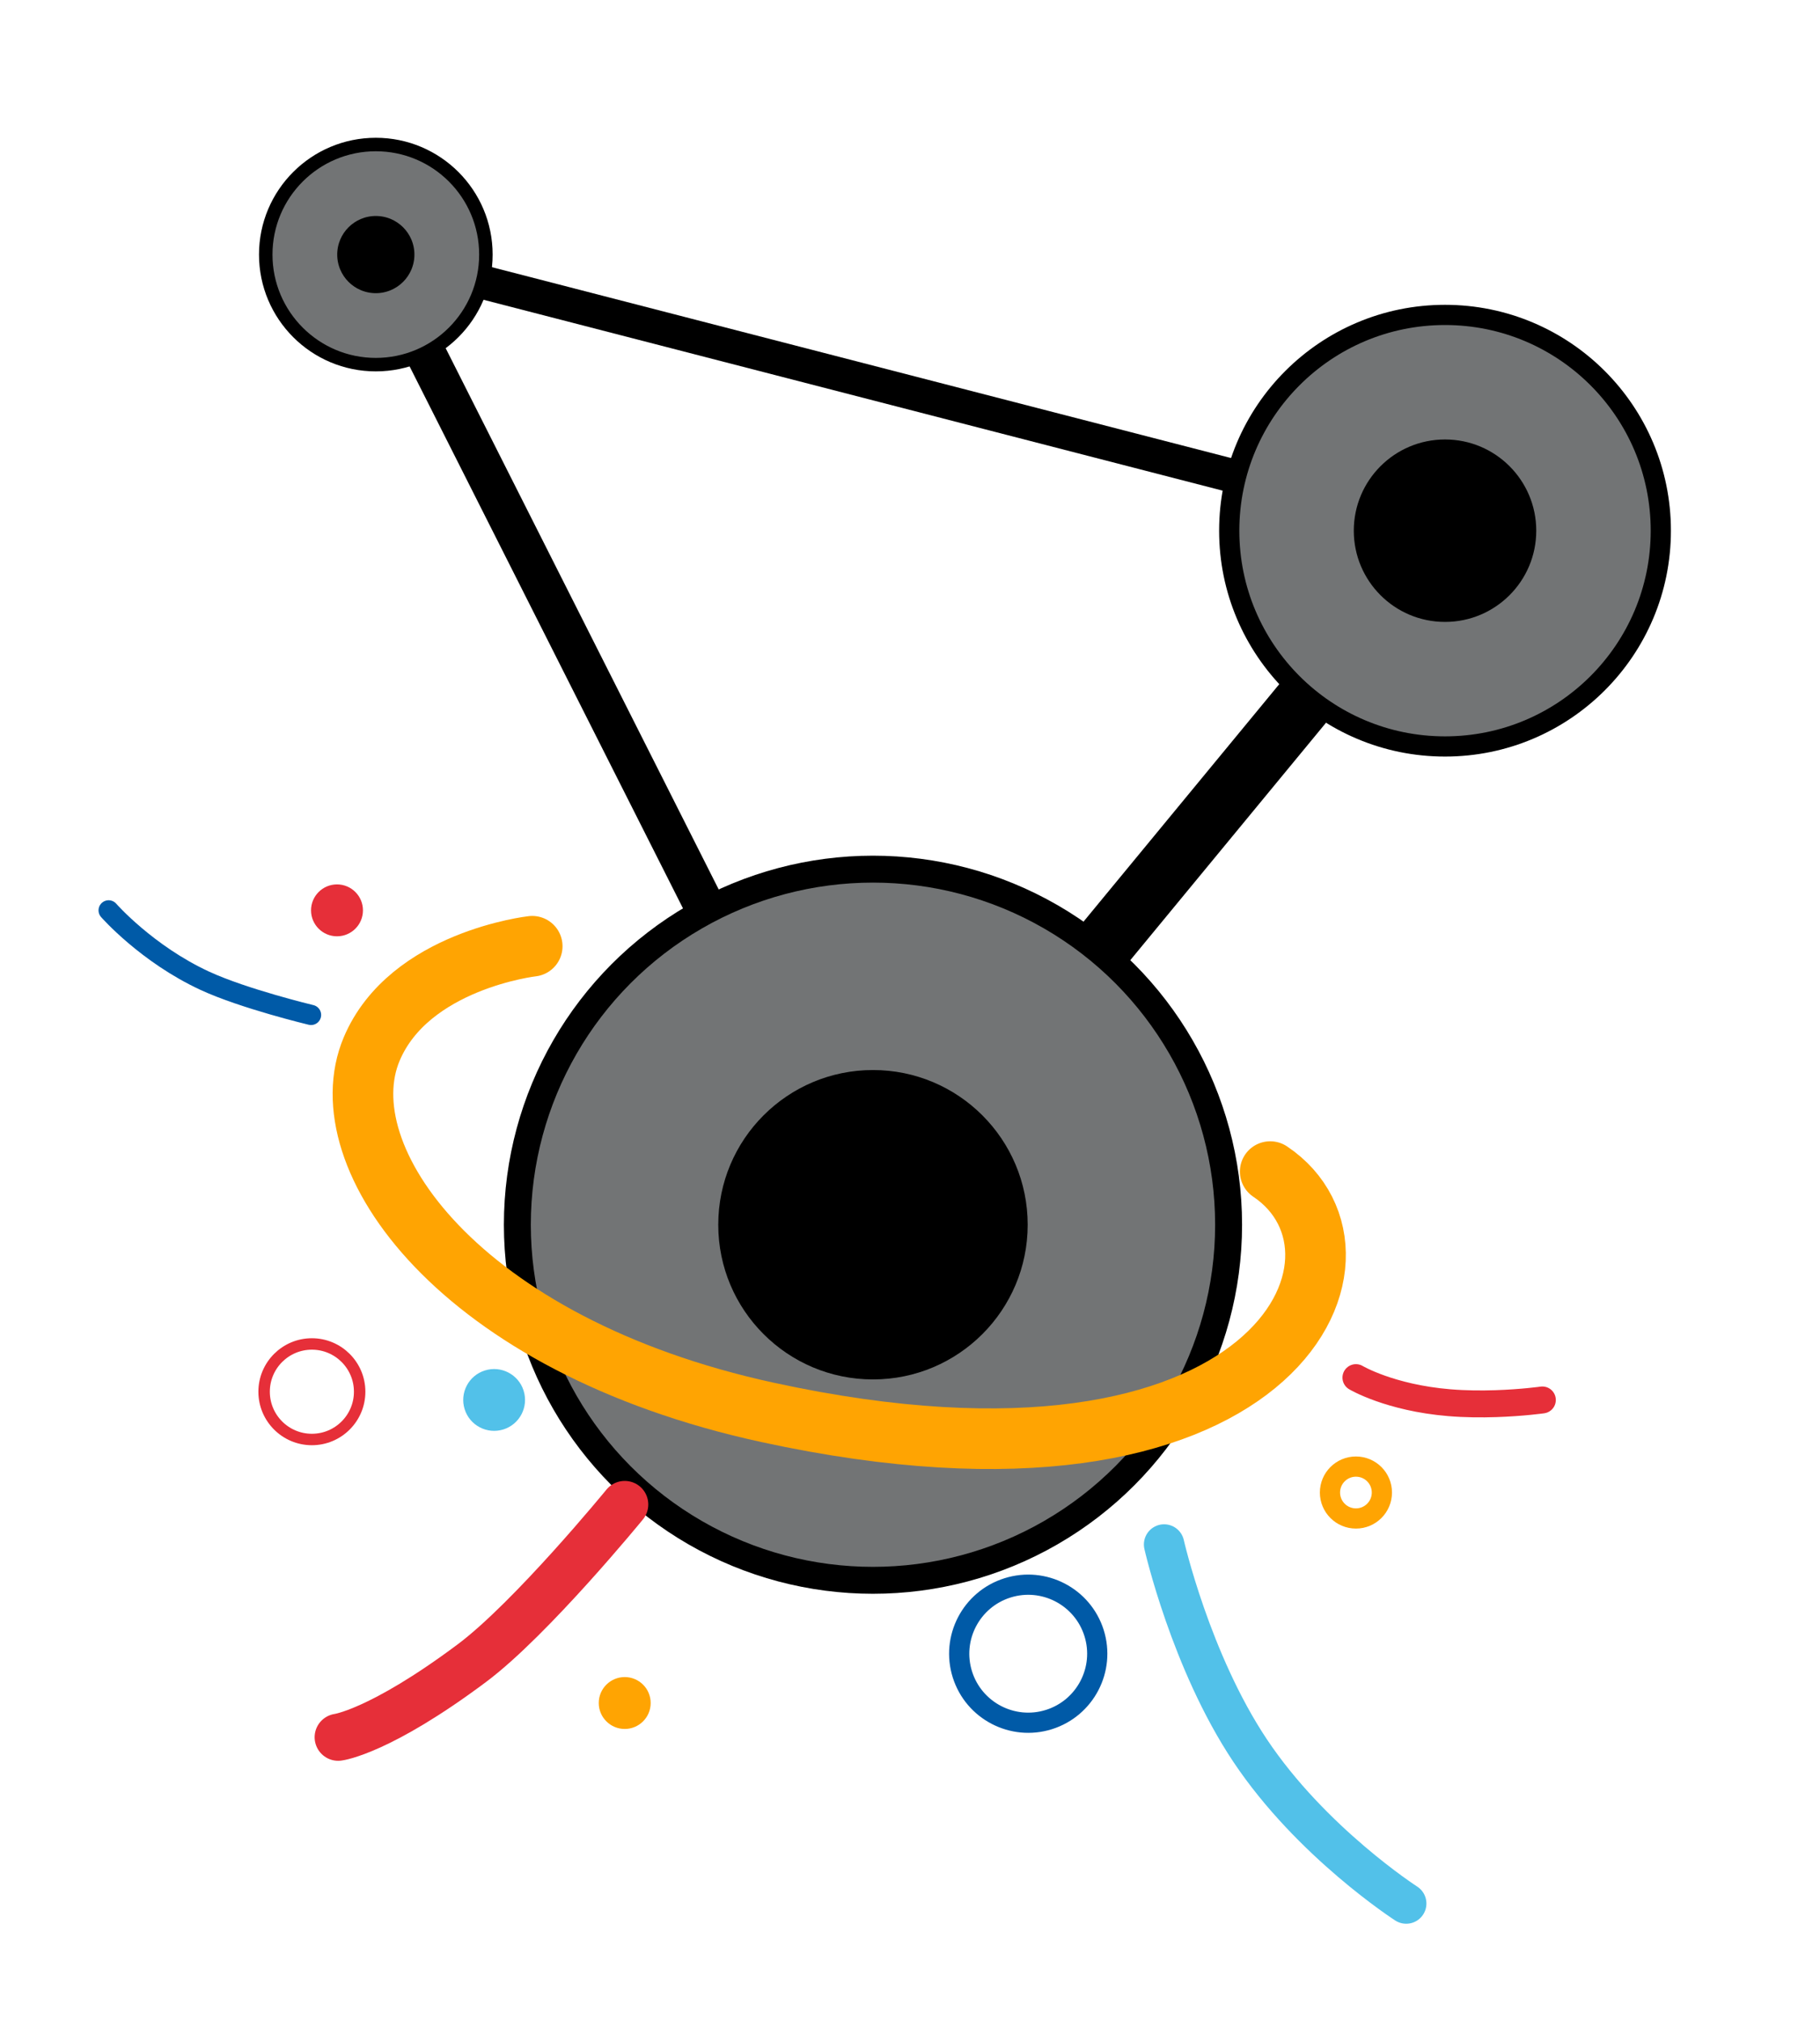
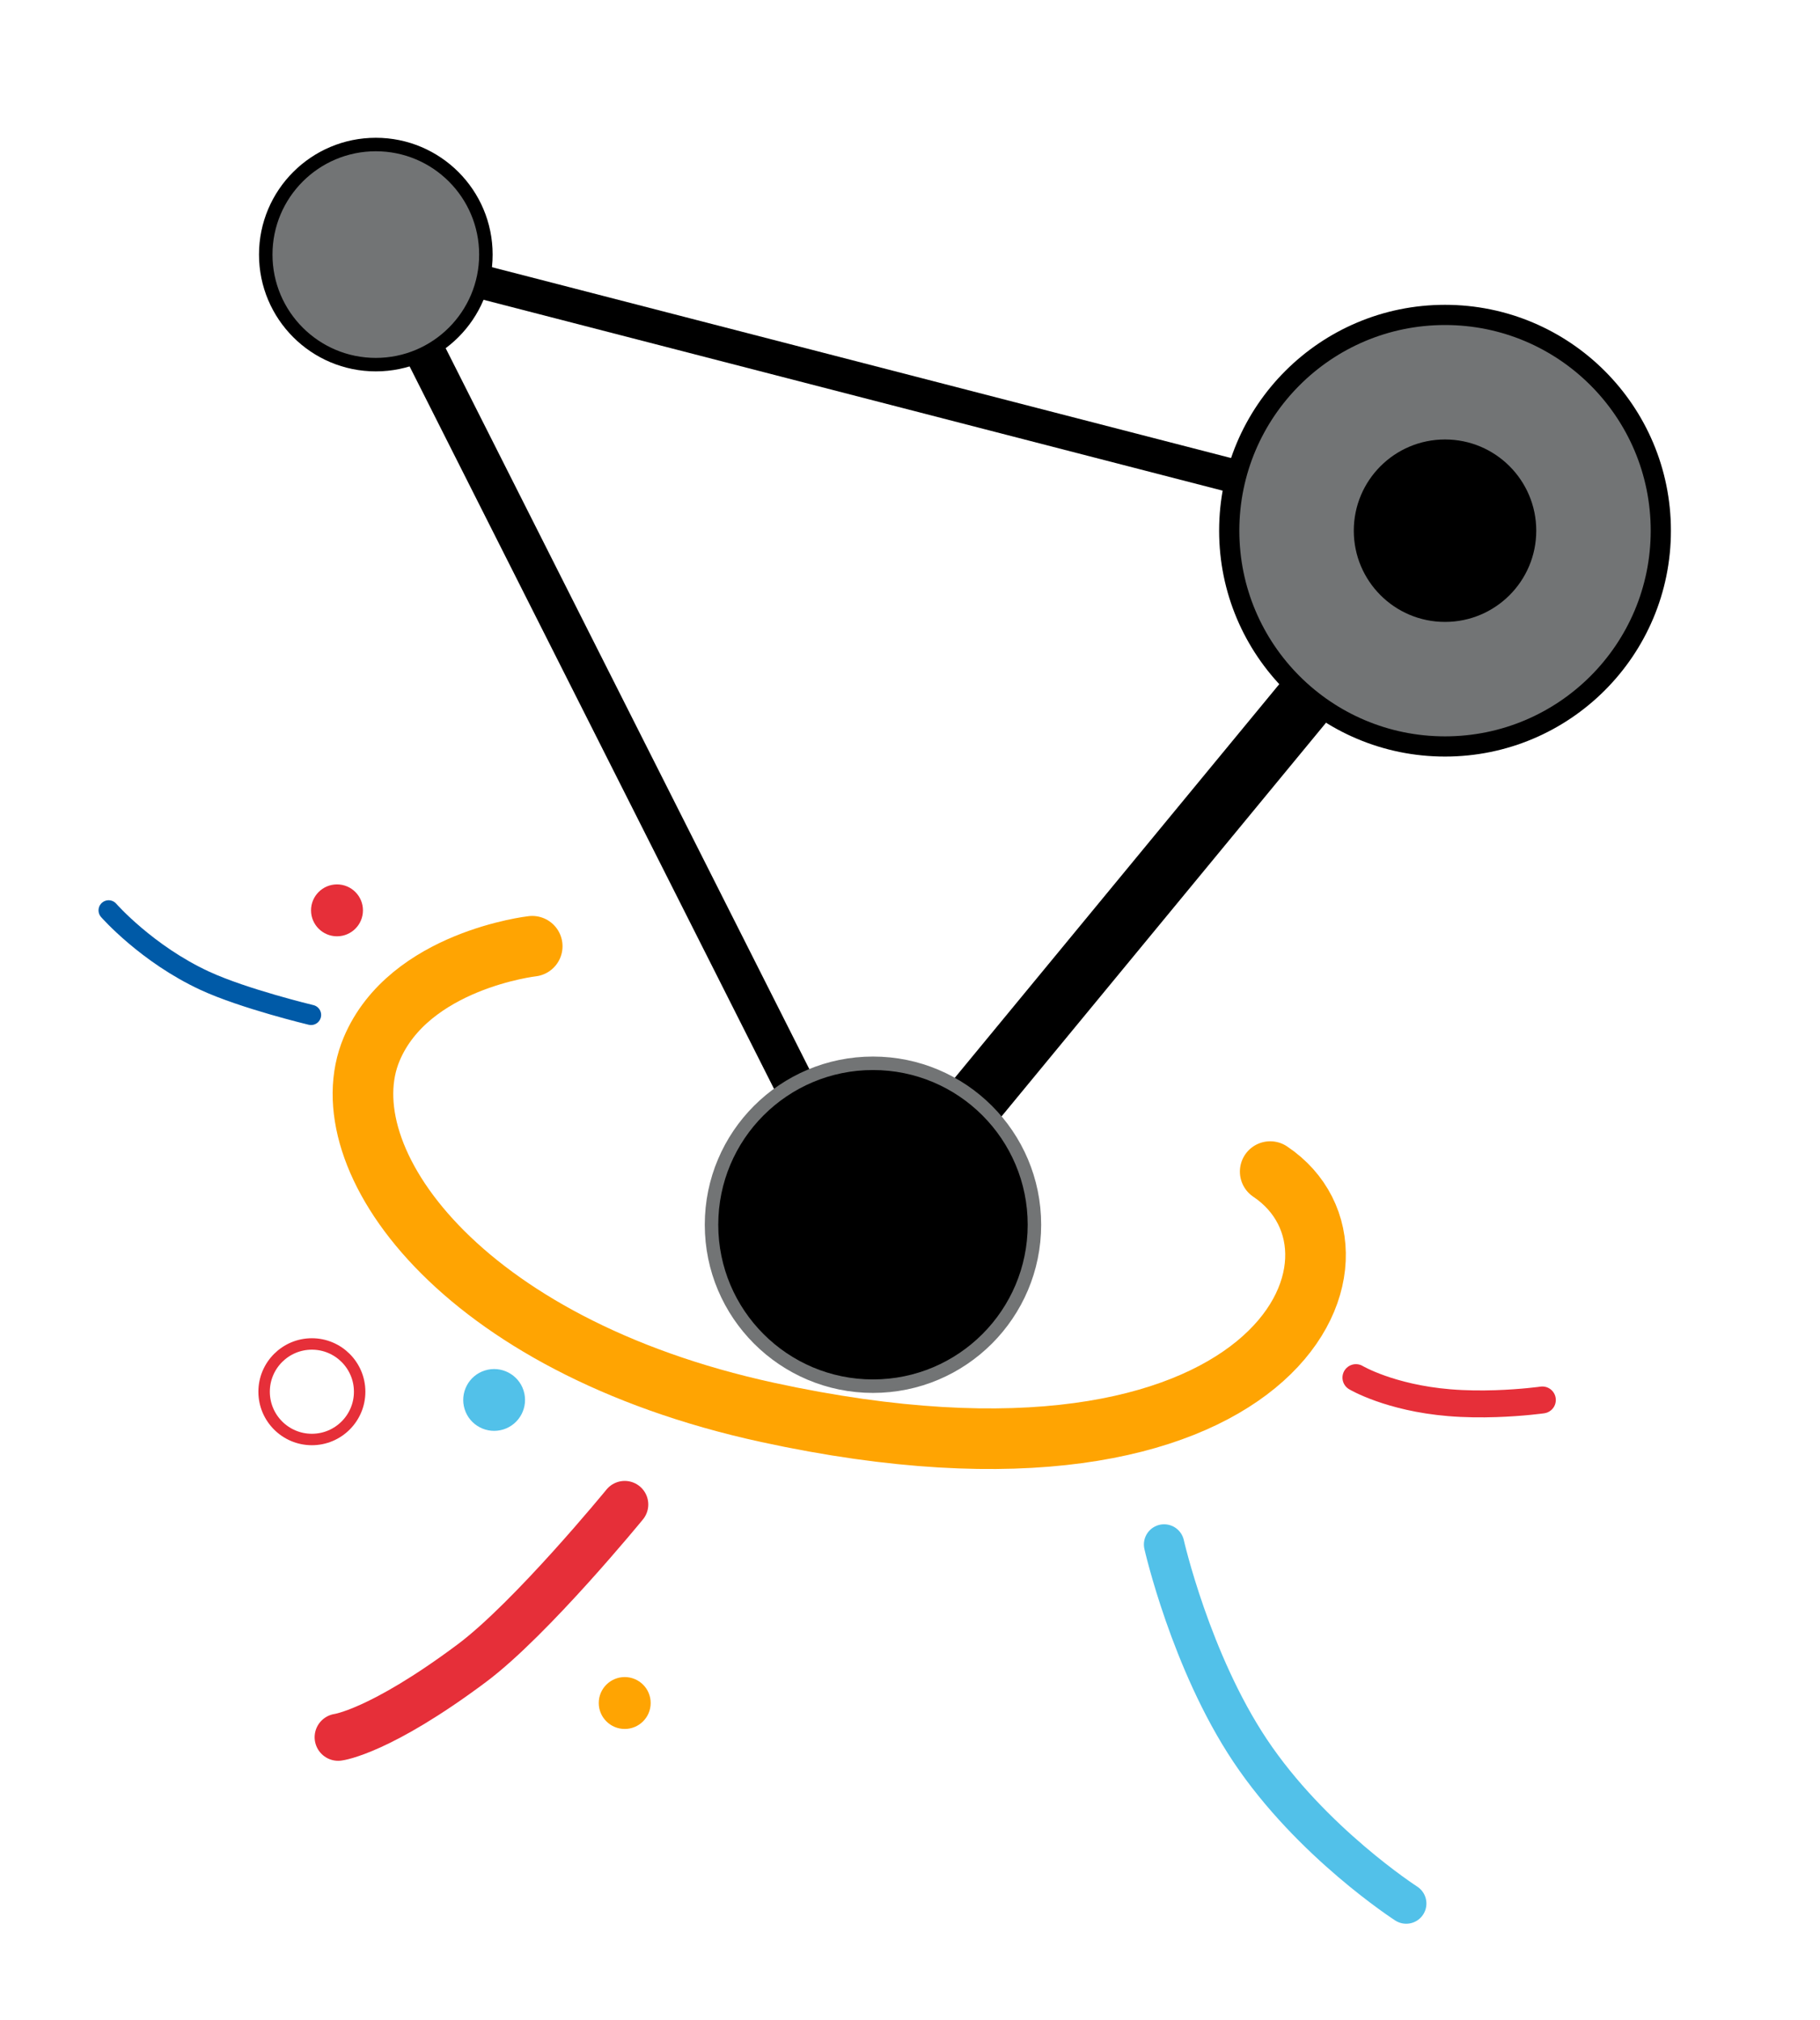
<svg xmlns="http://www.w3.org/2000/svg" xmlns:ns1="http://www.serif.com/" width="100%" height="100%" viewBox="0 0 563 625" version="1.1" xml:space="preserve" style="fill-rule:evenodd;clip-rule:evenodd;stroke-linecap:round;stroke-linejoin:round;stroke-miterlimit:1.5;">
  <rect id="Page-5" ns1:id="Page 5" x="0" y="0" width="562.5" height="625" style="fill:none;" />
  <g>
    <path d="M116.256,78.76l330.748,85.421" style="fill:none;stroke:#000;stroke-width:10.42px;" />
    <path d="M270.046,383.664l-153.79,-304.904" style="fill:none;stroke:#000;stroke-width:12.5px;" />
    <path d="M270.046,378.897l176.958,-214.716" style="fill:none;stroke:#000;stroke-width:18.75px;" />
    <circle cx="116.256" cy="78.76" r="34.05" style="fill:#727475;stroke:#000;stroke-width:4.17px;" />
-     <circle cx="270.046" cy="378.897" r="110.008" style="fill:#727475;stroke:#000;stroke-width:8.33px;" />
    <circle cx="447.004" cy="164.181" r="66.754" style="fill:#727475;stroke:#000;stroke-width:6.25px;" />
-     <circle cx="116.256" cy="78.76" r="14.025" style="stroke:#727475;stroke-width:4.17px;" />
    <circle cx="270.046" cy="378.897" r="49.945" style="stroke:#727475;stroke-width:4.17px;" />
    <circle cx="447.004" cy="164.181" r="30.307" style="stroke:#727475;stroke-width:4.17px;" />
  </g>
  <g id="splash">
    <path d="M111.256,430.56c0,-8.156 -6.622,-14.778 -14.778,-14.778c-8.157,-0 -14.779,6.622 -14.779,14.778c0,8.157 6.622,14.779 14.779,14.779c8.156,-0 14.778,-6.622 14.778,-14.779Z" style="fill:none;stroke:#e62f39;stroke-width:3.54px;stroke-linecap:butt;stroke-linejoin:miter;stroke-miterlimit:10;" />
-     <path d="M338.434,505.189c-3.545,-11.238 -15.548,-17.484 -26.786,-13.939c-11.238,3.545 -17.483,15.548 -13.938,26.786c3.545,11.239 15.548,17.485 26.786,13.939c11.238,-3.545 17.483,-15.547 13.938,-26.786Z" style="fill:none;stroke:#005aa7;stroke-width:6.25px;stroke-linecap:butt;stroke-linejoin:miter;stroke-miterlimit:10;" />
    <path d="M161.974,430.23c-1.588,-5.033 -6.963,-7.83 -11.995,-6.242c-5.032,1.587 -7.829,6.962 -6.241,11.994c1.587,5.033 6.962,7.83 11.994,6.242c5.032,-1.587 7.829,-6.962 6.242,-11.994Z" style="fill:#52c1e9;" />
    <path d="M164.637,292.741c-0,0 -38.057,4.319 -49.654,31.786c-14.073,33.333 26.748,91.618 122.489,112.434c157.286,34.197 193.765,-48.811 155.452,-74.504" style="fill:none;stroke:#ffa402;stroke-width:18.75px;" />
    <path d="M360.103,477.822c0,0 8.192,36.141 26.595,63.734c18.96,28.427 48.3,47.345 48.3,47.345" style="fill:none;stroke:#52c1e9;stroke-width:12.5px;" />
    <path d="M33.605,281.636c-0,0 11.787,13.475 29.775,21.795c12.052,5.575 32.838,10.56 32.838,10.56" style="fill:none;stroke:#005aa7;stroke-width:6.25px;" />
    <path d="M104.618,537.453c0,-0 12.836,-1.611 41.331,-22.905c18.394,-13.746 47.301,-49.102 47.301,-49.102" style="fill:none;stroke:#e62f39;stroke-width:14.58px;" />
    <path d="M419.445,426.195c-0,0 10.411,6.22 28.844,7.757c5,0.417 10.003,0.443 14.404,0.298c8.275,-0.271 14.421,-1.144 14.421,-1.144" style="fill:none;stroke:#e62f39;stroke-width:8.33px;" />
  </g>
  <path d="M201.28,526.862c-0,4.435 -3.593,8.027 -8.028,8.027c-4.435,0 -8.032,-3.592 -8.032,-8.027c0,-4.435 3.597,-8.027 8.032,-8.027c4.435,-0 8.028,3.592 8.028,8.027" style="fill:#ffa402;fill-rule:nonzero;" />
  <path d="M112.277,281.636c0,4.435 -3.592,8.027 -8.027,8.027c-4.435,0 -8.032,-3.592 -8.032,-8.027c0,-4.435 3.597,-8.027 8.032,-8.027c4.435,0 8.027,3.592 8.027,8.027" style="fill:#e62f39;fill-rule:nonzero;" />
-   <path d="M427.474,461.746c0,4.435 -3.592,8.027 -8.027,8.027c-4.435,0 -8.032,-3.592 -8.032,-8.027c-0,-4.435 3.597,-8.027 8.032,-8.027c4.435,0 8.027,3.592 8.027,8.027" style="fill:none;fill-rule:nonzero;stroke:#ffa402;stroke-width:6.25px;stroke-linecap:butt;stroke-miterlimit:2;" />
</svg>